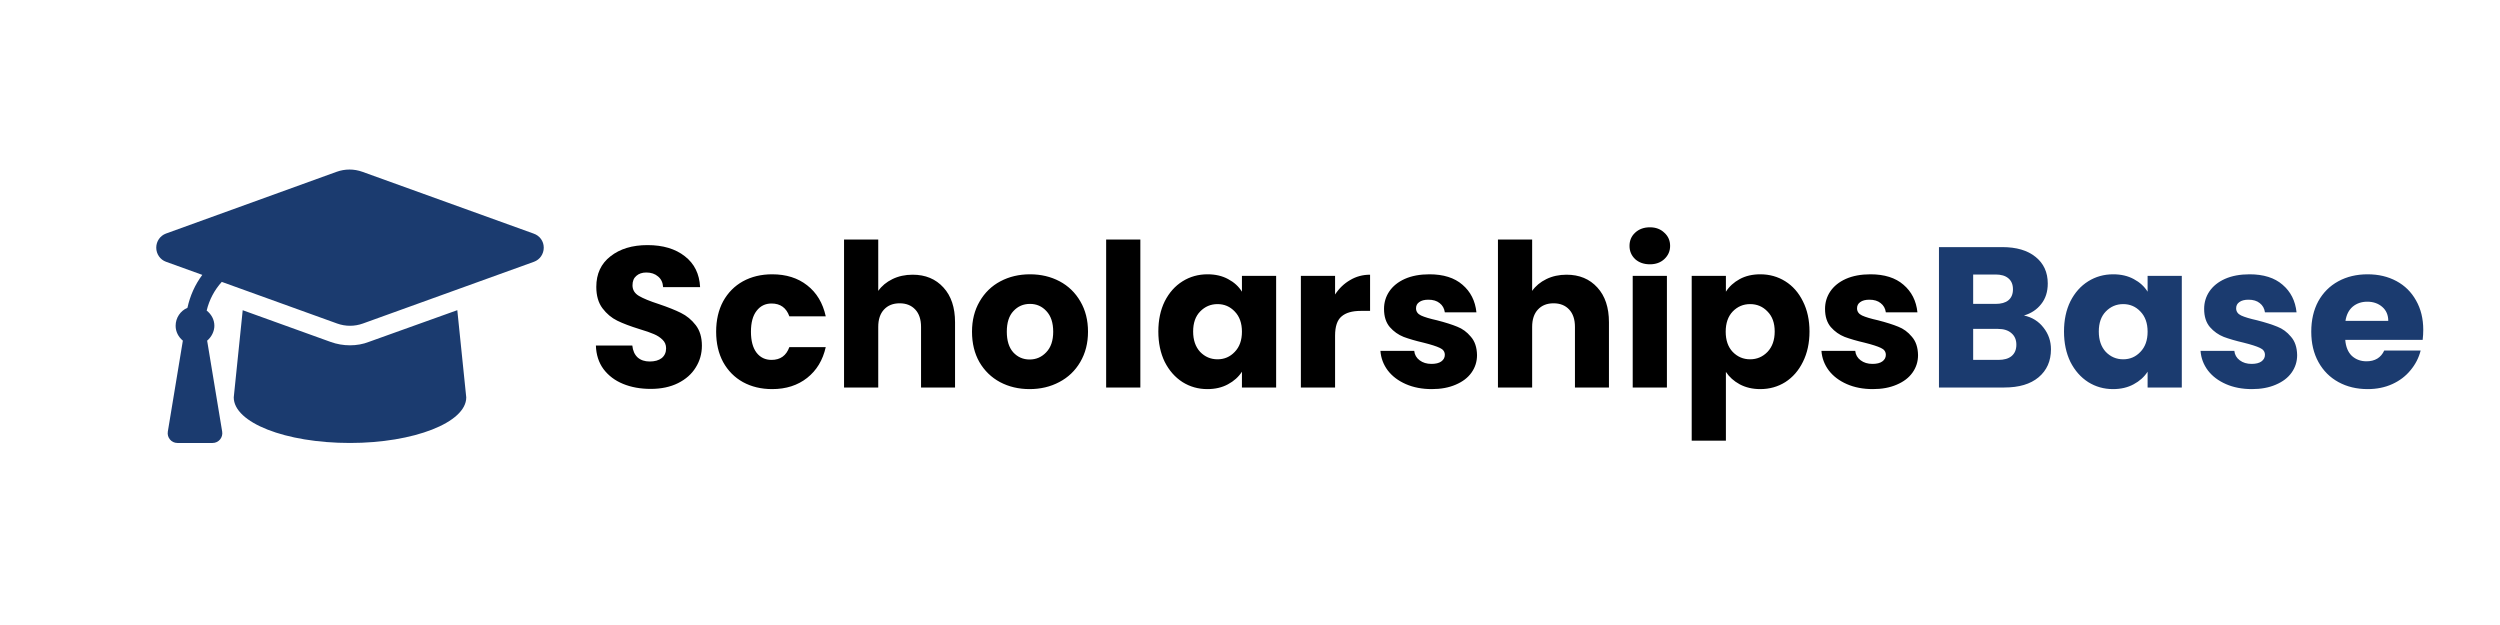
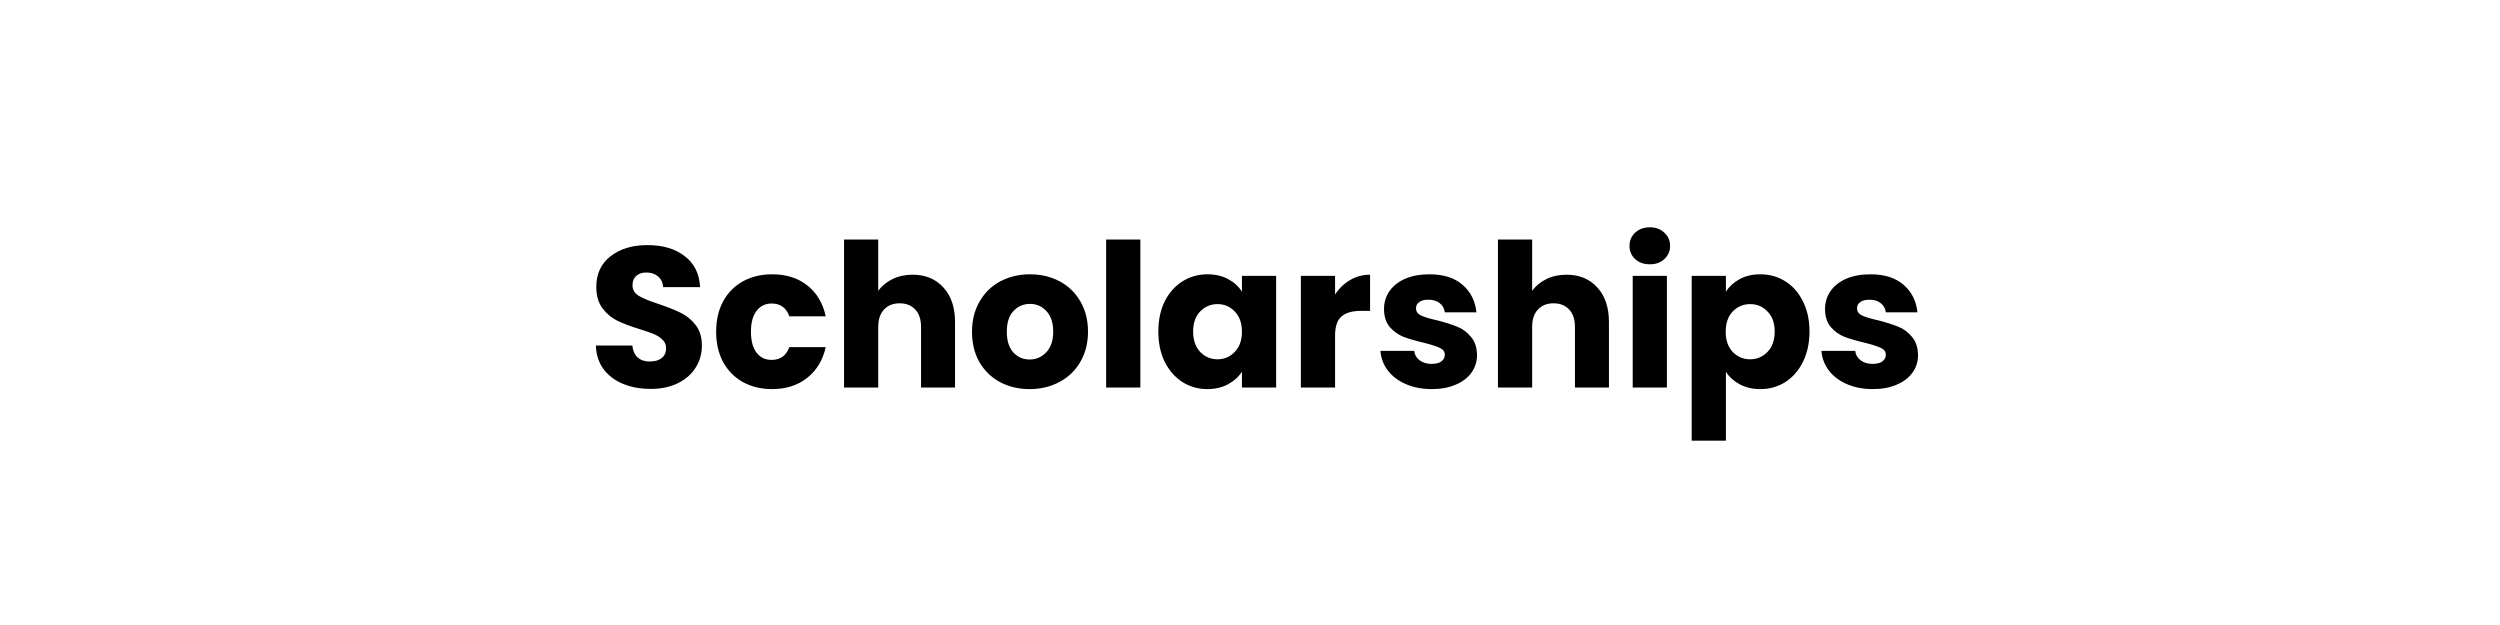
<svg xmlns="http://www.w3.org/2000/svg" width="400" height="100" viewBox="0 0 400 100" fill="none">
  <path d="M104.112 62.224C102.469 62.224 100.997 61.957 99.696 61.424C98.395 60.891 97.349 60.101 96.56 59.056C95.792 58.011 95.387 56.752 95.344 55.28H101.168C101.253 56.112 101.541 56.752 102.032 57.2C102.523 57.627 103.163 57.84 103.952 57.84C104.763 57.84 105.403 57.659 105.872 57.296C106.341 56.912 106.576 56.389 106.576 55.728C106.576 55.173 106.384 54.715 106 54.352C105.637 53.989 105.179 53.691 104.624 53.456C104.091 53.221 103.323 52.955 102.32 52.656C100.869 52.208 99.685 51.76 98.768 51.312C97.851 50.864 97.061 50.203 96.4 49.328C95.739 48.453 95.408 47.312 95.408 45.904C95.408 43.813 96.165 42.181 97.68 41.008C99.195 39.813 101.168 39.216 103.6 39.216C106.075 39.216 108.069 39.813 109.584 41.008C111.099 42.181 111.909 43.824 112.016 45.936H106.096C106.053 45.211 105.787 44.645 105.296 44.24C104.805 43.813 104.176 43.6 103.408 43.6C102.747 43.6 102.213 43.781 101.808 44.144C101.403 44.485 101.2 44.987 101.2 45.648C101.2 46.373 101.541 46.939 102.224 47.344C102.907 47.749 103.973 48.187 105.424 48.656C106.875 49.147 108.048 49.616 108.944 50.064C109.861 50.512 110.651 51.163 111.312 52.016C111.973 52.869 112.304 53.968 112.304 55.312C112.304 56.592 111.973 57.755 111.312 58.8C110.672 59.845 109.733 60.677 108.496 61.296C107.259 61.915 105.797 62.224 104.112 62.224ZM114.584 53.072C114.584 51.216 114.957 49.595 115.704 48.208C116.472 46.821 117.528 45.755 118.872 45.008C120.237 44.261 121.794 43.888 123.544 43.888C125.784 43.888 127.65 44.475 129.144 45.648C130.658 46.821 131.65 48.475 132.12 50.608H126.296C125.805 49.243 124.856 48.56 123.448 48.56C122.445 48.56 121.645 48.955 121.048 49.744C120.45 50.512 120.152 51.621 120.152 53.072C120.152 54.523 120.45 55.643 121.048 56.432C121.645 57.2 122.445 57.584 123.448 57.584C124.856 57.584 125.805 56.901 126.296 55.536H132.12C131.65 57.627 130.658 59.269 129.144 60.464C127.629 61.659 125.762 62.256 123.544 62.256C121.794 62.256 120.237 61.883 118.872 61.136C117.528 60.389 116.472 59.323 115.704 57.936C114.957 56.549 114.584 54.928 114.584 53.072ZM146.023 43.952C148.071 43.952 149.713 44.635 150.951 46C152.188 47.344 152.807 49.2 152.807 51.568V62H147.367V52.304C147.367 51.109 147.057 50.181 146.439 49.52C145.82 48.859 144.988 48.528 143.943 48.528C142.897 48.528 142.065 48.859 141.447 49.52C140.828 50.181 140.519 51.109 140.519 52.304V62H135.047V38.32H140.519V46.544C141.073 45.755 141.831 45.125 142.791 44.656C143.751 44.187 144.828 43.952 146.023 43.952ZM164.737 62.256C162.988 62.256 161.409 61.883 160.001 61.136C158.614 60.389 157.516 59.323 156.705 57.936C155.916 56.549 155.521 54.928 155.521 53.072C155.521 51.237 155.926 49.627 156.737 48.24C157.548 46.832 158.657 45.755 160.065 45.008C161.473 44.261 163.052 43.888 164.801 43.888C166.55 43.888 168.129 44.261 169.537 45.008C170.945 45.755 172.054 46.832 172.865 48.24C173.676 49.627 174.081 51.237 174.081 53.072C174.081 54.907 173.665 56.528 172.833 57.936C172.022 59.323 170.902 60.389 169.473 61.136C168.065 61.883 166.486 62.256 164.737 62.256ZM164.737 57.52C165.782 57.52 166.668 57.136 167.393 56.368C168.14 55.6 168.513 54.501 168.513 53.072C168.513 51.643 168.15 50.544 167.425 49.776C166.721 49.008 165.846 48.624 164.801 48.624C163.734 48.624 162.849 49.008 162.145 49.776C161.441 50.523 161.089 51.621 161.089 53.072C161.089 54.501 161.43 55.6 162.113 56.368C162.817 57.136 163.692 57.52 164.737 57.52ZM182.456 38.32V62H176.984V38.32H182.456ZM185.334 53.04C185.334 51.205 185.675 49.595 186.358 48.208C187.062 46.821 188.011 45.755 189.206 45.008C190.4 44.261 191.734 43.888 193.206 43.888C194.464 43.888 195.563 44.144 196.502 44.656C197.462 45.168 198.198 45.84 198.71 46.672V44.144H204.182V62H198.71V59.472C198.176 60.304 197.43 60.976 196.47 61.488C195.531 62 194.432 62.256 193.174 62.256C191.723 62.256 190.4 61.883 189.206 61.136C188.011 60.368 187.062 59.291 186.358 57.904C185.675 56.496 185.334 54.875 185.334 53.04ZM198.71 53.072C198.71 51.707 198.326 50.629 197.558 49.84C196.811 49.051 195.894 48.656 194.806 48.656C193.718 48.656 192.79 49.051 192.022 49.84C191.275 50.608 190.902 51.675 190.902 53.04C190.902 54.405 191.275 55.493 192.022 56.304C192.79 57.093 193.718 57.488 194.806 57.488C195.894 57.488 196.811 57.093 197.558 56.304C198.326 55.515 198.71 54.437 198.71 53.072ZM213.612 47.12C214.252 46.139 215.052 45.371 216.012 44.816C216.972 44.24 218.039 43.952 219.212 43.952V49.744H217.708C216.343 49.744 215.319 50.043 214.636 50.64C213.954 51.216 213.612 52.24 213.612 53.712V62H208.14V44.144H213.612V47.12ZM229.092 62.256C227.534 62.256 226.148 61.989 224.932 61.456C223.716 60.923 222.756 60.197 222.052 59.28C221.348 58.341 220.953 57.296 220.868 56.144H226.276C226.34 56.763 226.628 57.264 227.14 57.648C227.652 58.032 228.281 58.224 229.028 58.224C229.71 58.224 230.233 58.096 230.596 57.84C230.98 57.563 231.172 57.211 231.172 56.784C231.172 56.272 230.905 55.899 230.372 55.664C229.838 55.408 228.974 55.131 227.78 54.832C226.5 54.533 225.433 54.224 224.58 53.904C223.726 53.563 222.99 53.04 222.372 52.336C221.753 51.611 221.444 50.64 221.444 49.424C221.444 48.4 221.721 47.472 222.276 46.64C222.852 45.787 223.684 45.115 224.772 44.624C225.881 44.133 227.193 43.888 228.708 43.888C230.948 43.888 232.708 44.443 233.988 45.552C235.289 46.661 236.036 48.133 236.228 49.968H231.172C231.086 49.349 230.809 48.859 230.34 48.496C229.892 48.133 229.294 47.952 228.548 47.952C227.908 47.952 227.417 48.08 227.076 48.336C226.734 48.571 226.564 48.901 226.564 49.328C226.564 49.84 226.83 50.224 227.364 50.48C227.918 50.736 228.772 50.992 229.924 51.248C231.246 51.589 232.324 51.931 233.156 52.272C233.988 52.592 234.713 53.125 235.332 53.872C235.972 54.597 236.302 55.579 236.324 56.816C236.324 57.861 236.025 58.8 235.428 59.632C234.852 60.443 234.009 61.083 232.9 61.552C231.812 62.021 230.542 62.256 229.092 62.256ZM250.648 43.952C252.696 43.952 254.338 44.635 255.576 46C256.813 47.344 257.432 49.2 257.432 51.568V62H251.992V52.304C251.992 51.109 251.682 50.181 251.064 49.52C250.445 48.859 249.613 48.528 248.568 48.528C247.522 48.528 246.69 48.859 246.072 49.52C245.453 50.181 245.144 51.109 245.144 52.304V62H239.672V38.32H245.144V46.544C245.698 45.755 246.456 45.125 247.416 44.656C248.376 44.187 249.453 43.952 250.648 43.952ZM263.986 42.288C263.026 42.288 262.237 42.011 261.618 41.456C261.021 40.88 260.722 40.176 260.722 39.344C260.722 38.491 261.021 37.787 261.618 37.232C262.237 36.656 263.026 36.368 263.986 36.368C264.925 36.368 265.693 36.656 266.29 37.232C266.909 37.787 267.218 38.491 267.218 39.344C267.218 40.176 266.909 40.88 266.29 41.456C265.693 42.011 264.925 42.288 263.986 42.288ZM266.706 44.144V62H261.234V44.144H266.706ZM276.144 46.672C276.677 45.84 277.413 45.168 278.352 44.656C279.29 44.144 280.389 43.888 281.648 43.888C283.12 43.888 284.453 44.261 285.648 45.008C286.842 45.755 287.781 46.821 288.464 48.208C289.168 49.595 289.52 51.205 289.52 53.04C289.52 54.875 289.168 56.496 288.464 57.904C287.781 59.291 286.842 60.368 285.648 61.136C284.453 61.883 283.12 62.256 281.648 62.256C280.41 62.256 279.312 62 278.352 61.488C277.413 60.976 276.677 60.315 276.144 59.504V70.512H270.672V44.144H276.144V46.672ZM283.952 53.04C283.952 51.675 283.568 50.608 282.8 49.84C282.053 49.051 281.125 48.656 280.016 48.656C278.928 48.656 278 49.051 277.232 49.84C276.485 50.629 276.112 51.707 276.112 53.072C276.112 54.437 276.485 55.515 277.232 56.304C278 57.093 278.928 57.488 280.016 57.488C281.104 57.488 282.032 57.093 282.8 56.304C283.568 55.493 283.952 54.405 283.952 53.04ZM299.654 62.256C298.097 62.256 296.71 61.989 295.494 61.456C294.278 60.923 293.318 60.197 292.614 59.28C291.91 58.341 291.516 57.296 291.43 56.144H296.838C296.902 56.763 297.19 57.264 297.702 57.648C298.214 58.032 298.844 58.224 299.59 58.224C300.273 58.224 300.796 58.096 301.158 57.84C301.542 57.563 301.734 57.211 301.734 56.784C301.734 56.272 301.468 55.899 300.934 55.664C300.401 55.408 299.537 55.131 298.342 54.832C297.062 54.533 295.996 54.224 295.142 53.904C294.289 53.563 293.553 53.04 292.934 52.336C292.316 51.611 292.006 50.64 292.006 49.424C292.006 48.4 292.284 47.472 292.838 46.64C293.414 45.787 294.246 45.115 295.334 44.624C296.444 44.133 297.756 43.888 299.27 43.888C301.51 43.888 303.27 44.443 304.55 45.552C305.852 46.661 306.598 48.133 306.79 49.968H301.734C301.649 49.349 301.372 48.859 300.902 48.496C300.454 48.133 299.857 47.952 299.11 47.952C298.47 47.952 297.98 48.08 297.638 48.336C297.297 48.571 297.126 48.901 297.126 49.328C297.126 49.84 297.393 50.224 297.926 50.48C298.481 50.736 299.334 50.992 300.486 51.248C301.809 51.589 302.886 51.931 303.718 52.272C304.55 52.592 305.276 53.125 305.894 53.872C306.534 54.597 306.865 55.579 306.886 56.816C306.886 57.861 306.588 58.8 305.99 59.632C305.414 60.443 304.572 61.083 303.462 61.552C302.374 62.021 301.105 62.256 299.654 62.256Z" fill="black" />
-   <path d="M323.834 50.48C325.135 50.757 326.181 51.408 326.97 52.432C327.759 53.435 328.154 54.587 328.154 55.888C328.154 57.765 327.493 59.259 326.17 60.368C324.869 61.456 323.045 62 320.698 62H310.234V39.536H320.346C322.629 39.536 324.41 40.059 325.69 41.104C326.991 42.149 327.642 43.568 327.642 45.36C327.642 46.683 327.29 47.781 326.586 48.656C325.903 49.531 324.986 50.139 323.834 50.48ZM315.706 48.624H319.29C320.186 48.624 320.869 48.432 321.338 48.048C321.829 47.643 322.074 47.056 322.074 46.288C322.074 45.52 321.829 44.933 321.338 44.528C320.869 44.123 320.186 43.92 319.29 43.92H315.706V48.624ZM319.738 57.584C320.655 57.584 321.359 57.381 321.85 56.976C322.362 56.549 322.618 55.941 322.618 55.152C322.618 54.363 322.351 53.744 321.818 53.296C321.306 52.848 320.591 52.624 319.674 52.624H315.706V57.584H319.738ZM330.24 53.04C330.24 51.205 330.581 49.595 331.264 48.208C331.968 46.821 332.917 45.755 334.112 45.008C335.306 44.261 336.64 43.888 338.112 43.888C339.37 43.888 340.469 44.144 341.408 44.656C342.368 45.168 343.104 45.84 343.616 46.672V44.144H349.088V62H343.616V59.472C343.082 60.304 342.336 60.976 341.376 61.488C340.437 62 339.338 62.256 338.08 62.256C336.629 62.256 335.306 61.883 334.112 61.136C332.917 60.368 331.968 59.291 331.264 57.904C330.581 56.496 330.24 54.875 330.24 53.04ZM343.616 53.072C343.616 51.707 343.232 50.629 342.464 49.84C341.717 49.051 340.8 48.656 339.712 48.656C338.624 48.656 337.696 49.051 336.928 49.84C336.181 50.608 335.808 51.675 335.808 53.04C335.808 54.405 336.181 55.493 336.928 56.304C337.696 57.093 338.624 57.488 339.712 57.488C340.8 57.488 341.717 57.093 342.464 56.304C343.232 55.515 343.616 54.437 343.616 53.072ZM360.311 62.256C358.753 62.256 357.367 61.989 356.151 61.456C354.935 60.923 353.975 60.197 353.271 59.28C352.567 58.341 352.172 57.296 352.087 56.144H357.495C357.559 56.763 357.847 57.264 358.359 57.648C358.871 58.032 359.5 58.224 360.247 58.224C360.929 58.224 361.452 58.096 361.815 57.84C362.199 57.563 362.391 57.211 362.391 56.784C362.391 56.272 362.124 55.899 361.591 55.664C361.057 55.408 360.193 55.131 358.999 54.832C357.719 54.533 356.652 54.224 355.799 53.904C354.945 53.563 354.209 53.04 353.591 52.336C352.972 51.611 352.663 50.64 352.663 49.424C352.663 48.4 352.94 47.472 353.495 46.64C354.071 45.787 354.903 45.115 355.991 44.624C357.1 44.133 358.412 43.888 359.927 43.888C362.167 43.888 363.927 44.443 365.207 45.552C366.508 46.661 367.255 48.133 367.447 49.968H362.391C362.305 49.349 362.028 48.859 361.559 48.496C361.111 48.133 360.513 47.952 359.767 47.952C359.127 47.952 358.636 48.08 358.295 48.336C357.953 48.571 357.783 48.901 357.783 49.328C357.783 49.84 358.049 50.224 358.583 50.48C359.137 50.736 359.991 50.992 361.143 51.248C362.465 51.589 363.543 51.931 364.375 52.272C365.207 52.592 365.932 53.125 366.551 53.872C367.191 54.597 367.521 55.579 367.543 56.816C367.543 57.861 367.244 58.8 366.647 59.632C366.071 60.443 365.228 61.083 364.119 61.552C363.031 62.021 361.761 62.256 360.311 62.256ZM387.722 52.784C387.722 53.296 387.69 53.829 387.626 54.384H375.242C375.328 55.493 375.68 56.347 376.298 56.944C376.938 57.52 377.717 57.808 378.634 57.808C380 57.808 380.949 57.232 381.482 56.08H387.306C387.008 57.253 386.464 58.309 385.674 59.248C384.906 60.187 383.936 60.923 382.762 61.456C381.589 61.989 380.277 62.256 378.826 62.256C377.077 62.256 375.52 61.883 374.154 61.136C372.789 60.389 371.722 59.323 370.954 57.936C370.186 56.549 369.802 54.928 369.802 53.072C369.802 51.216 370.176 49.595 370.922 48.208C371.69 46.821 372.757 45.755 374.122 45.008C375.488 44.261 377.056 43.888 378.826 43.888C380.554 43.888 382.09 44.251 383.434 44.976C384.778 45.701 385.824 46.736 386.57 48.08C387.338 49.424 387.722 50.992 387.722 52.784ZM382.122 51.344C382.122 50.405 381.802 49.659 381.162 49.104C380.522 48.549 379.722 48.272 378.762 48.272C377.845 48.272 377.066 48.539 376.426 49.072C375.808 49.605 375.424 50.363 375.274 51.344H382.122Z" fill="#1B3B6F" />
-   <path d="M85.363 37.369L57.976 27.486C56.646 27.007 55.196 27.007 53.866 27.486L26.555 37.369C25.624 37.711 25 38.609 25 39.625C25 40.641 25.624 41.544 26.555 41.88L32.369 43.98C31.217 45.523 30.407 47.316 29.991 49.249C28.88 49.723 28.1 50.836 28.1 52.125C28.1 53.097 28.566 53.931 29.257 54.504L26.851 69.055C26.693 70.006 27.422 70.875 28.38 70.875H34.02C34.978 70.875 35.707 70.008 35.549 69.056L33.143 54.505C33.834 53.932 34.3 53.014 34.3 52.125C34.3 51.12 33.799 50.267 33.068 49.694C33.48 47.96 34.316 46.392 35.484 45.102L53.948 51.765C55.278 52.244 56.728 52.244 58.059 51.765L85.445 41.882C86.38 41.539 87 40.641 87 39.625C87 38.609 86.38 37.711 85.363 37.369ZM59.013 54.703C58.102 55.065 57.056 55.25 56 55.25C54.942 55.25 53.899 55.068 52.9 54.708L38.834 49.635L37.4 63.58C37.4 67.613 45.644 70.875 56 70.875C66.182 70.875 74.6 67.613 74.6 63.583L73.168 49.628L59.013 54.703Z" fill="#1B3B6F" />
</svg>